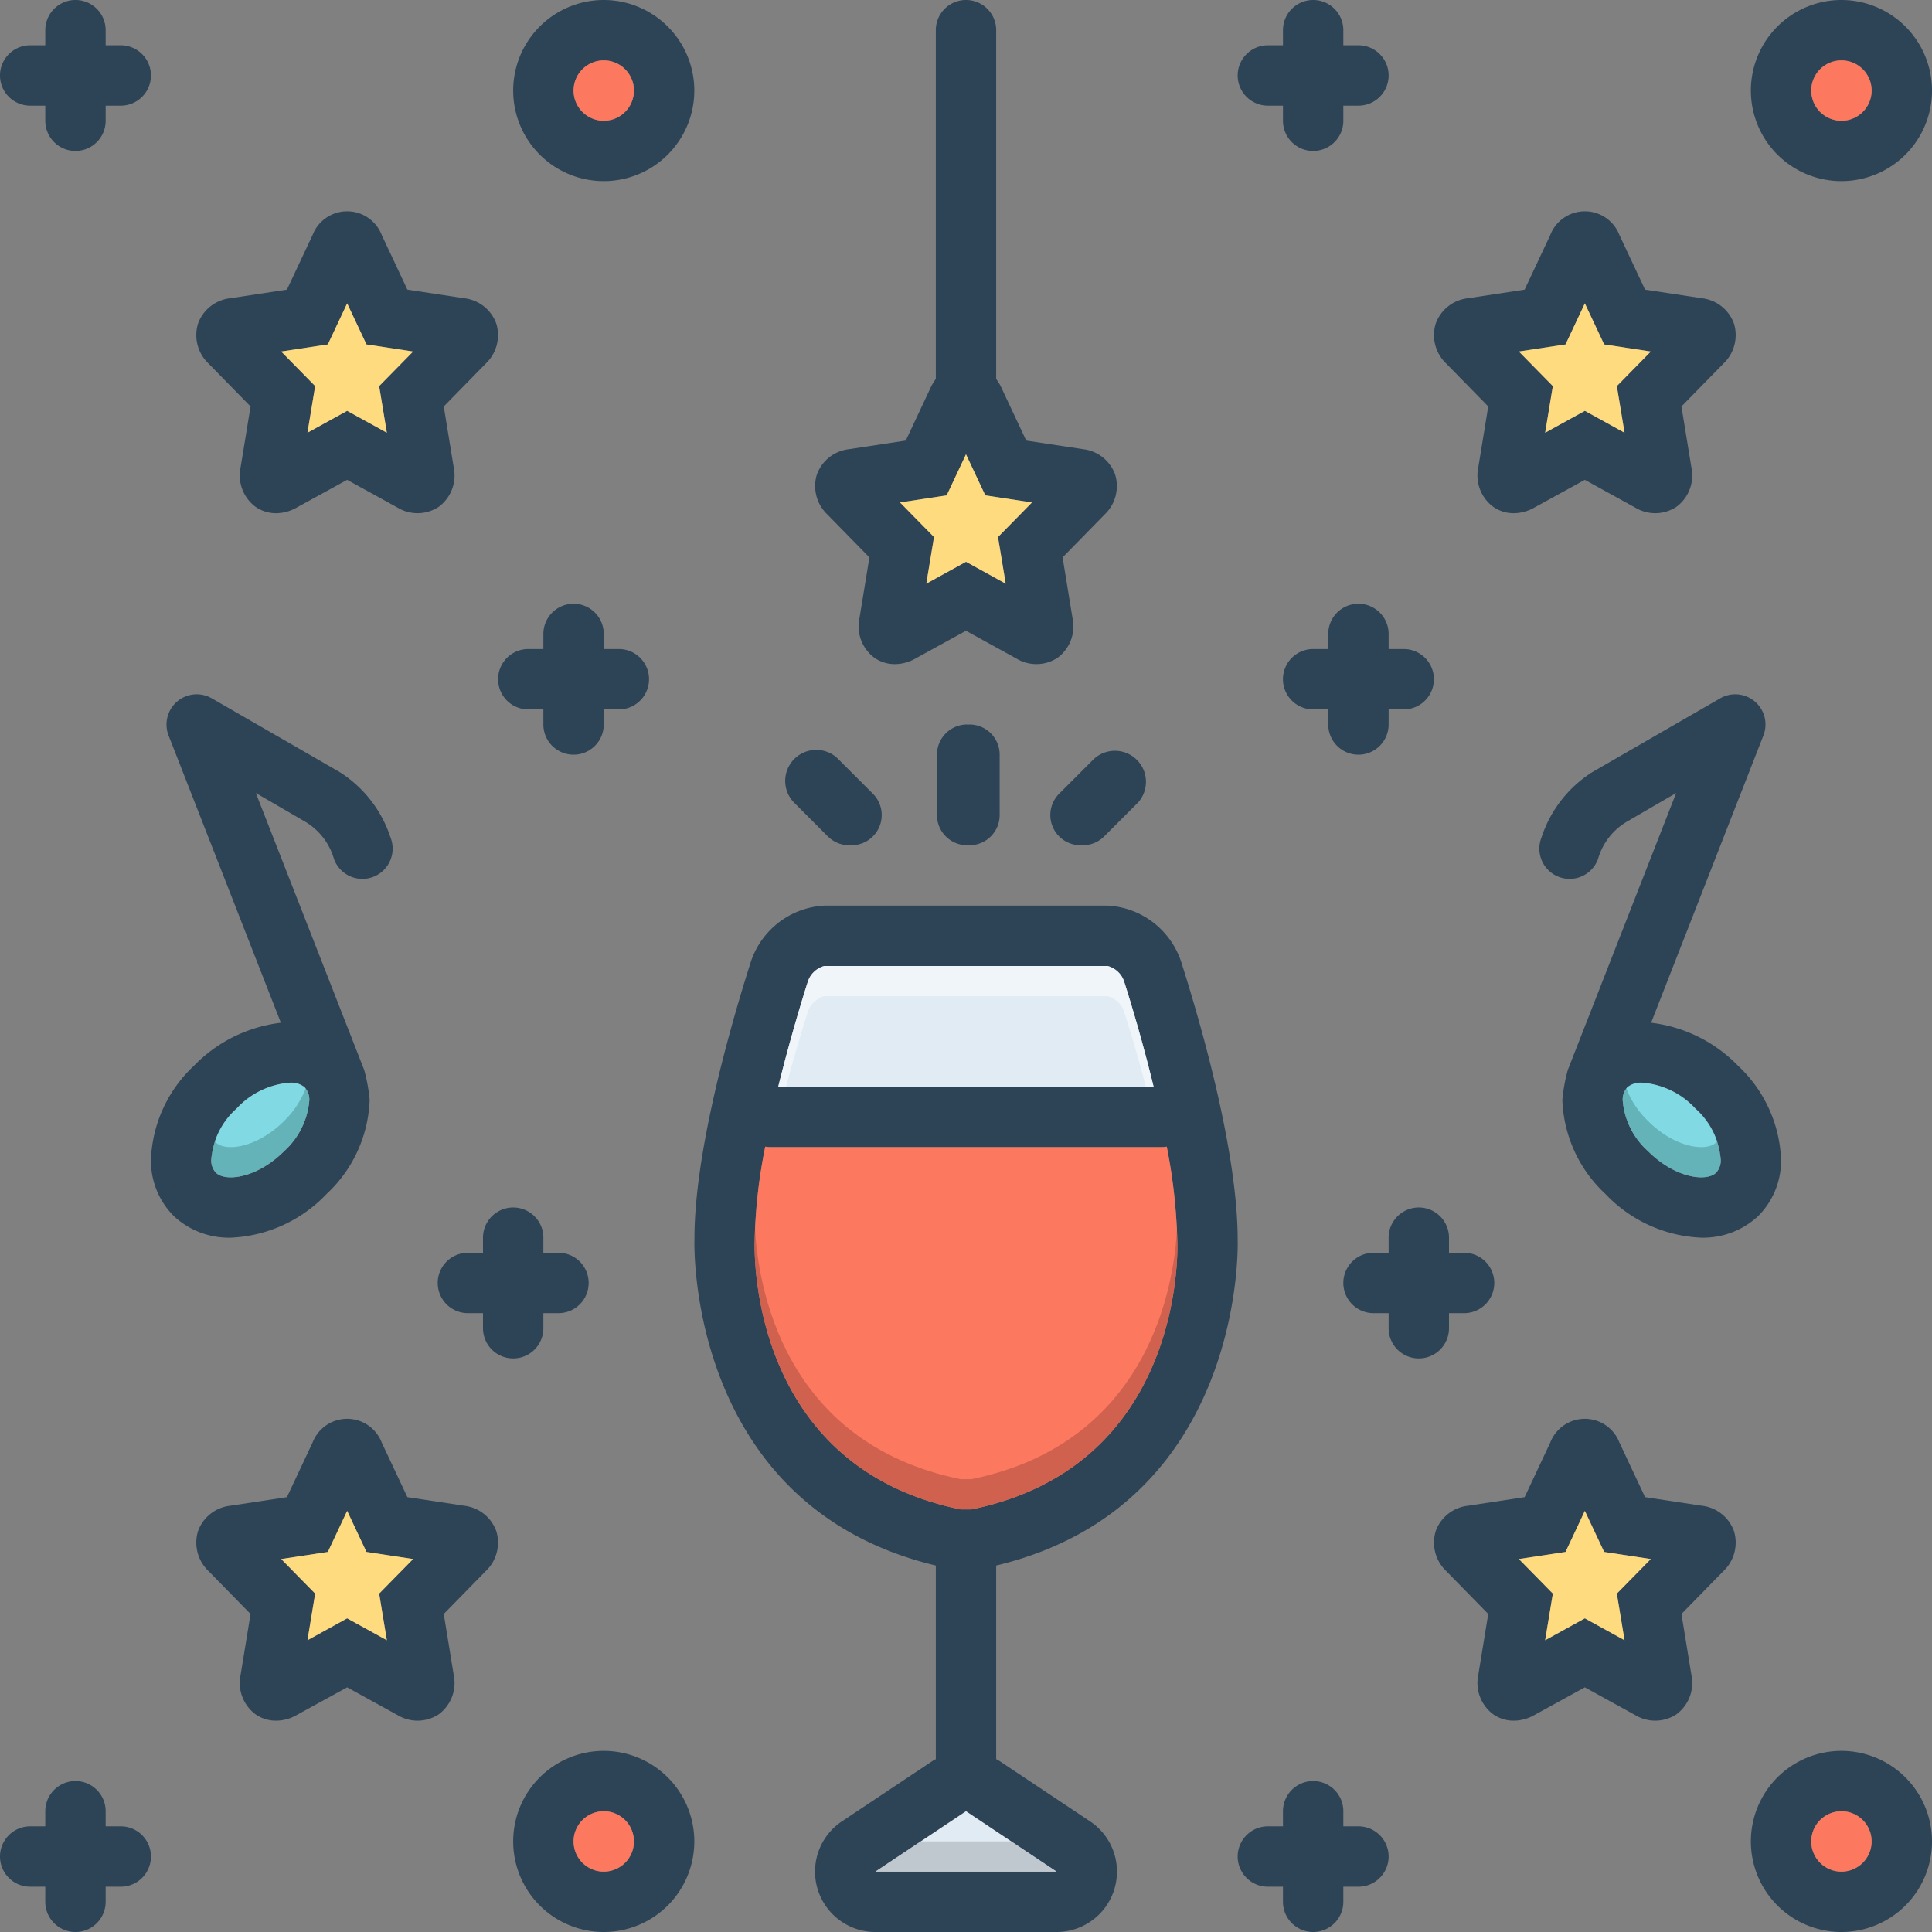
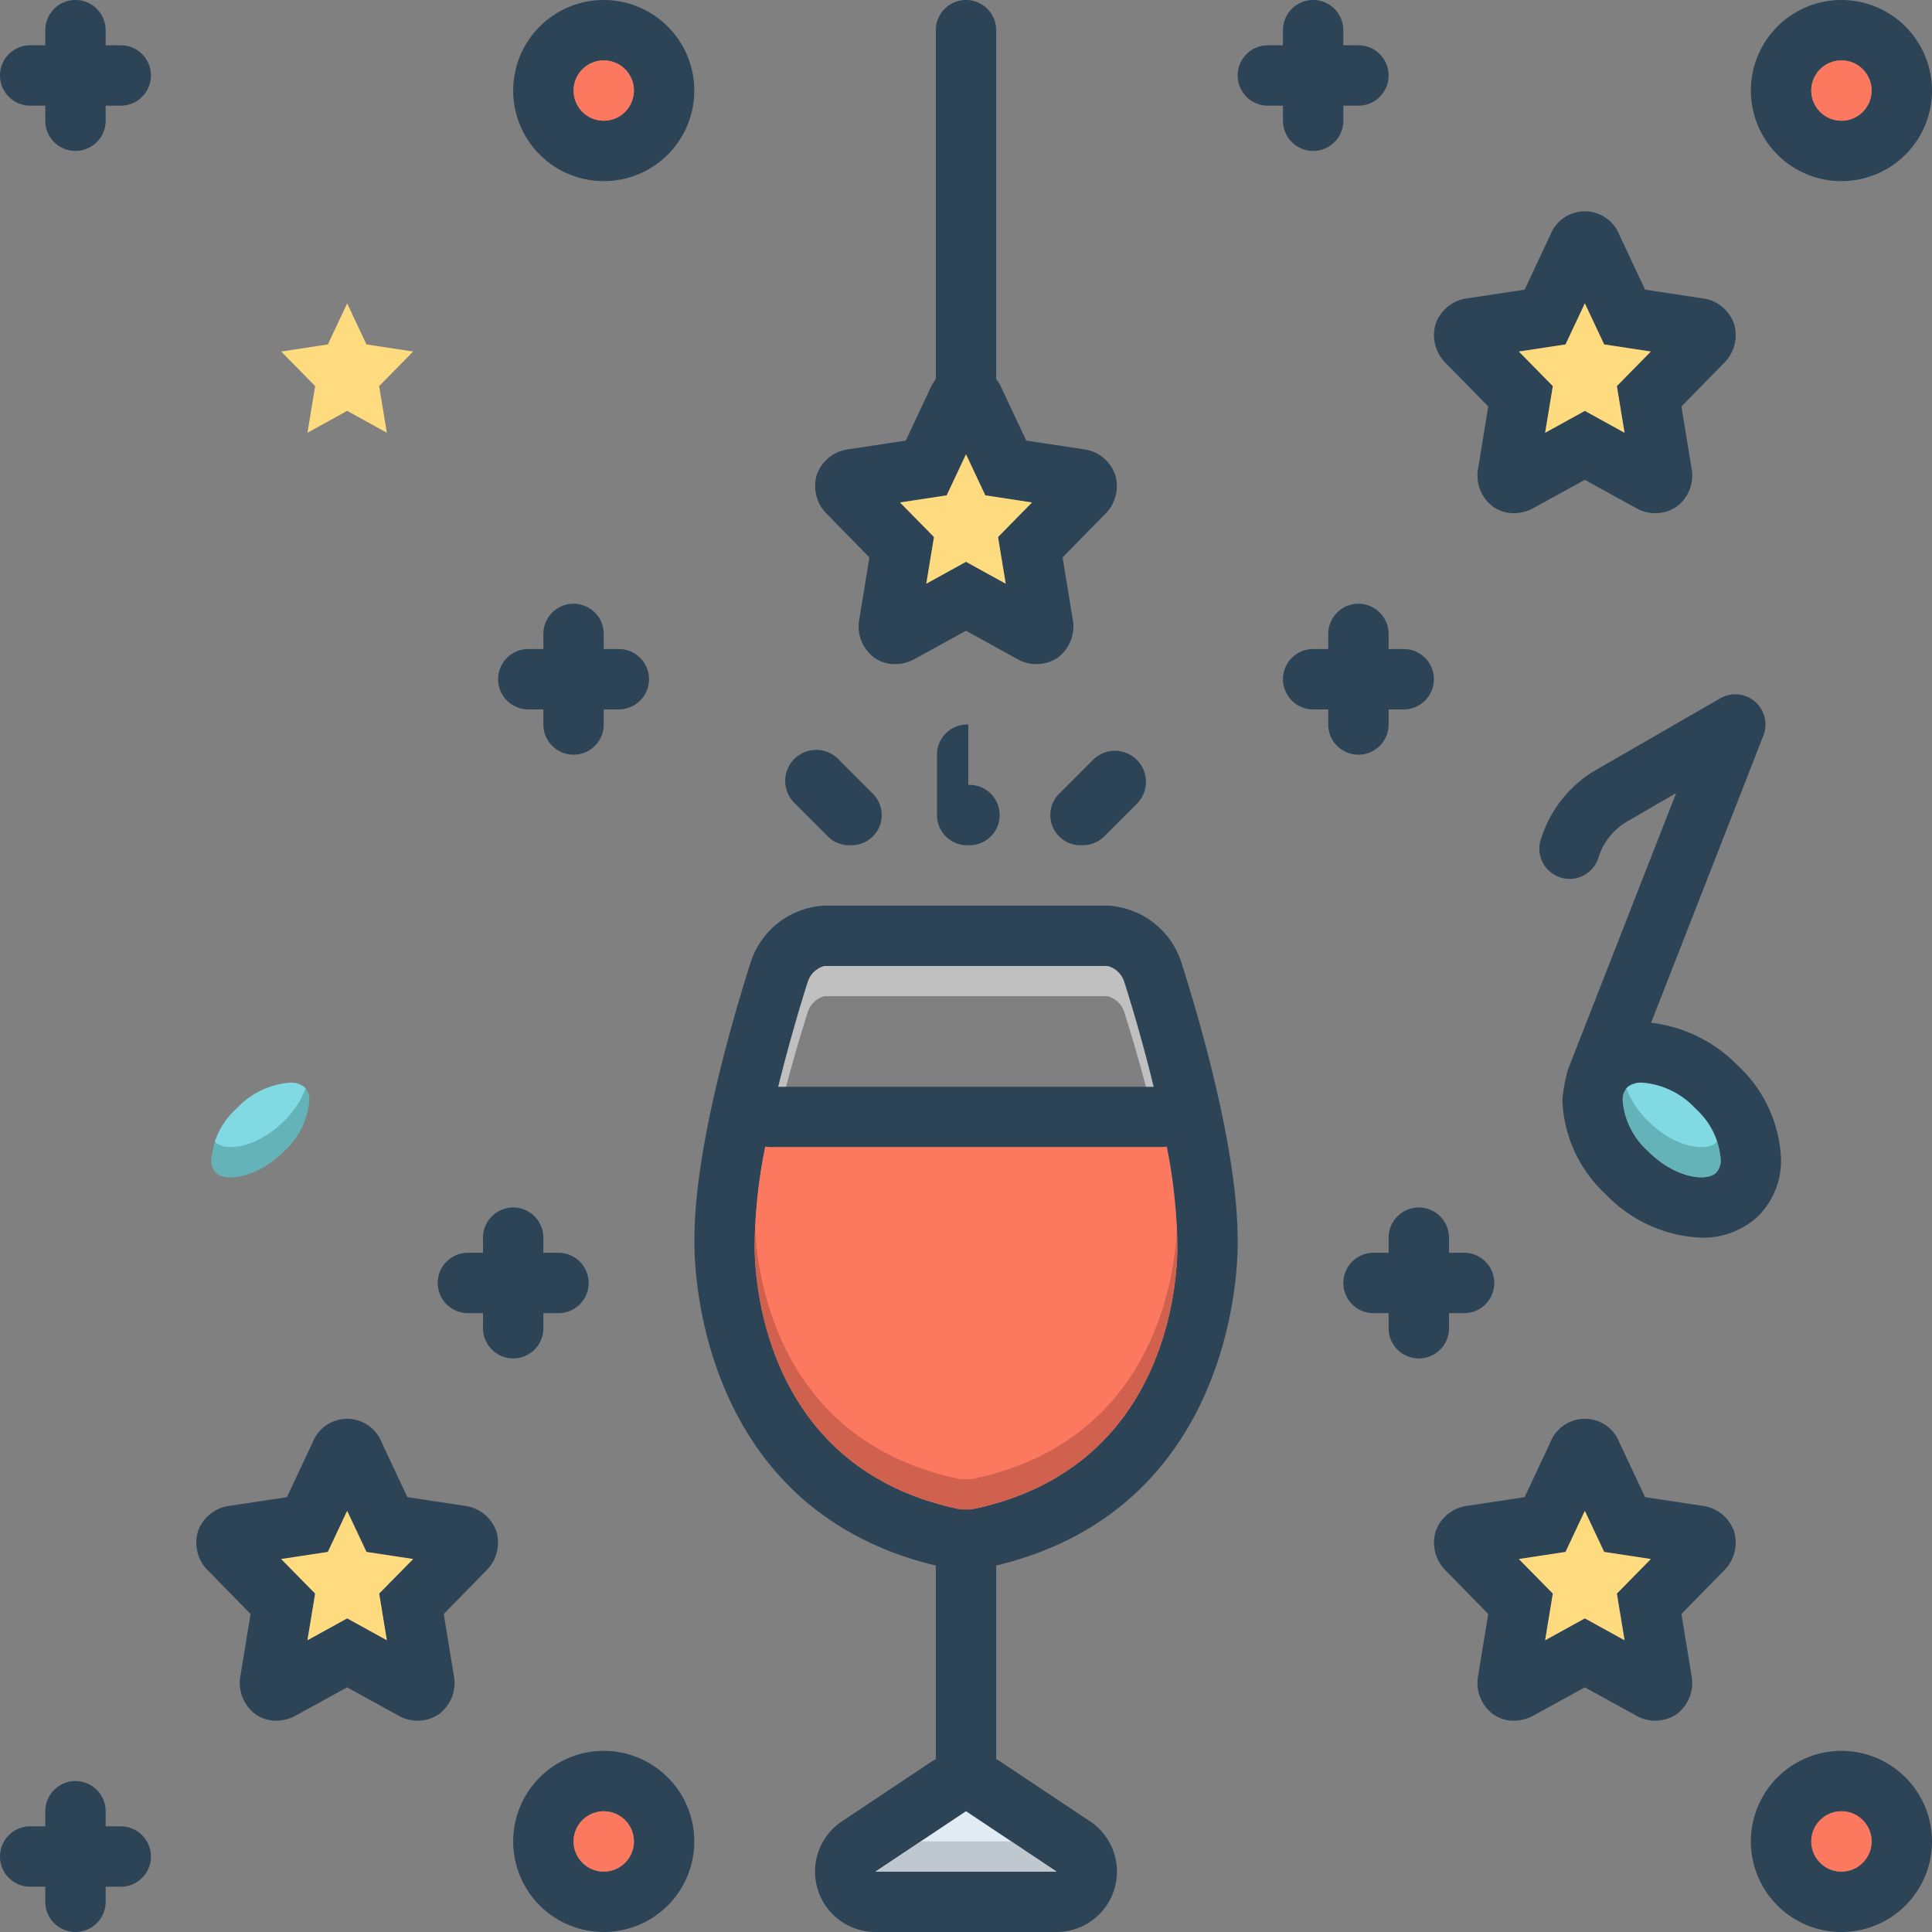
<svg xmlns="http://www.w3.org/2000/svg" id="Layer_1" viewBox="0 0 128 128" data-name="Layer 1">
  <rect x="0" y="0" width="128" height="128" fill="#808080" stroke="none" />
  <path d="m40 0a6 6 0 1 0 6 6 6.005 6.005 0 0 0 -6-6zm0 8a2 2 0 1 1 2-2 2.006 2.006 0 0 1 -2 2z" fill="#2d4356" />
  <circle cx="40" cy="6" fill="#fc785e" r="2" />
  <g fill="#2d4356">
    <path d="m5 10a2 2 0 0 0 2-2v-1h1a2 2 0 0 0 0-4h-1v-1a2 2 0 0 0 -4 0v1h-1a2 2 0 0 0 0 4h1v1a2 2 0 0 0 2 2z" />
    <path d="m34 90a2 2 0 0 0 2-2v-1h1a2 2 0 0 0 0-4h-1v-1a2 2 0 0 0 -4 0v1h-1a2 2 0 0 0 0 4h1v1a2 2 0 0 0 2 2z" />
    <path d="m96 88v-1h1a2 2 0 0 0 0-4h-1v-1a2 2 0 0 0 -4 0v1h-1a2 2 0 0 0 0 4h1v1a2 2 0 0 0 4 0z" />
    <path d="m38 40a2 2 0 0 0 -2 2v1h-1a2 2 0 0 0 0 4h1v1a2 2 0 0 0 4 0v-1h1a2 2 0 0 0 0-4h-1v-1a2 2 0 0 0 -2-2z" />
    <path d="m90 50a2 2 0 0 0 2-2v-1h1a2 2 0 0 0 0-4h-1v-1a2 2 0 0 0 -4 0v1h-1a2 2 0 0 0 0 4h1v1a2 2 0 0 0 2 2z" />
    <path d="m114.88 21.44a2.565 2.565 0 0 0 -2.12-1.68l-3.77-.57-1.7-3.62a2.455 2.455 0 0 0 -4.58 0l-1.7 3.62-3.76.57a2.566 2.566 0 0 0 -2.13 1.68 2.598 2.598 0 0 0 .7 2.65l2.78 2.84-.66 4.04a2.586 2.586 0 0 0 .98 2.6 2.342 2.342 0 0 0 1.37.43 2.759 2.759 0 0 0 1.36-.37l3.35-1.84 3.34 1.84a2.553 2.553 0 0 0 2.74-.06 2.586 2.586 0 0 0 .98-2.6l-.66-4.04 2.78-2.84a2.598 2.598 0 0 0 .7-2.65zm-7.76 4.14.51 3.09-2.63-1.45-2.63 1.45.51-3.09-2.25-2.29 3.09-.47 1.28-2.72 1.28 2.72 3.09.47z" />
  </g>
  <path d="m107.12 25.58.51 3.09-2.63-1.45-2.63 1.45.51-3.09-2.25-2.29 3.09-.47 1.28-2.72 1.28 2.72 3.09.47z" fill="#ffdb80" />
  <path d="m122 0a6 6 0 1 0 6 6 6.005 6.005 0 0 0 -6-6zm0 8a2 2 0 1 1 2-2 2.006 2.006 0 0 1 -2 2z" fill="#2d4356" />
  <circle cx="122" cy="6" fill="#fc785e" r="2" />
  <path d="m87 0a2 2 0 0 0 -2 2v1h-1a2 2 0 0 0 0 4h1v1a2 2 0 0 0 4 0v-1h1a2 2 0 0 0 0-4h-1v-1a2 2 0 0 0 -2-2z" fill="#2d4356" />
  <path d="m40 116a6 6 0 1 0 6 6 6.005 6.005 0 0 0 -6-6zm0 8a2 2 0 1 1 2-2 2.006 2.006 0 0 1 -2 2z" fill="#2d4356" />
  <circle cx="40" cy="122" fill="#fc785e" r="2" />
  <path d="m8 121h-1v-1a2 2 0 0 0 -4 0v1h-1a2 2 0 0 0 0 4h1v1a2 2 0 0 0 4 0v-1h1a2 2 0 0 0 0-4z" fill="#2d4356" />
  <path d="m122 116a6 6 0 1 0 6 6 6.005 6.005 0 0 0 -6-6zm0 8a2 2 0 1 1 2-2 2.006 2.006 0 0 1 -2 2z" fill="#2d4356" />
  <circle cx="122" cy="122" fill="#fc785e" r="2" />
-   <path d="m90 121h-1v-1a2 2 0 0 0 -4 0v1h-1a2 2 0 0 0 0 4h1v1a2 2 0 0 0 4 0v-1h1a2 2 0 0 0 0-4z" fill="#2d4356" />
  <path d="m73.88 31.44a2.565 2.565 0 0 0 -2.12-1.68l-3.77-.57-1.7-3.62a3.575 3.575 0 0 0 -.29-.46v-23.11a2 2 0 0 0 -4 0v23.11a3.575 3.575 0 0 0 -.29.46l-1.7 3.62-3.76.57a2.566 2.566 0 0 0 -2.13 1.68 2.598 2.598 0 0 0 .7 2.65l2.78 2.84-.66 4.04a2.586 2.586 0 0 0 .98 2.6 2.342 2.342 0 0 0 1.37.43 2.759 2.759 0 0 0 1.36-.37l3.35-1.84 3.34 1.84a2.553 2.553 0 0 0 2.74-.06 2.586 2.586 0 0 0 .98-2.6l-.66-4.04 2.78-2.84a2.598 2.598 0 0 0 .7-2.65zm-7.76 4.14.51 3.09-2.63-1.45-2.63 1.45.51-3.09-2.25-2.29 3.09-.47 1.28-2.72 1.28 2.72 3.09.47z" fill="#2d4356" />
  <path d="m66.12 35.58.51 3.09-2.63-1.45-2.63 1.45.51-3.09-2.25-2.29 3.09-.47 1.28-2.72 1.28 2.72 3.09.47z" fill="#ffdb80" />
  <path d="m54.846 55.414a1.996 1.996 0 0 0 1.415.586c.026 0 .051-.006.077-.007.026.001.051.007.077.007a2 2 0 0 0 1.415-3.414l-2.261-2.263a2.055 2.055 0 0 0 -2.983 2.828z" fill="#2d4356" />
-   <path d="m64.153 48.008c-.026-.001-.05-.008-.077-.008a2 2 0 0 0 -2 2v4a2 2 0 0 0 2 2c.026 0 .051-.007.077-.008.026.001.05.008.077.008a2 2 0 0 0 2-2v-4a2 2 0 0 0 -2-2c-.026 0-.051.007-.077.008z" fill="#2d4356" />
+   <path d="m64.153 48.008c-.026-.001-.05-.008-.077-.008a2 2 0 0 0 -2 2v4a2 2 0 0 0 2 2c.026 0 .051-.007.077-.008.026.001.05.008.077.008a2 2 0 0 0 2-2a2 2 0 0 0 -2-2c-.026 0-.051.007-.077.008z" fill="#2d4356" />
  <path d="m71.586 56c.026 0 .051-.006.077-.007.026.001.051.007.077.007a1.996 1.996 0 0 0 1.415-.586l2.261-2.263a2.057 2.057 0 0 0 -2.983-2.828l-2.261 2.263a2 2 0 0 0 1.415 3.414z" fill="#2d4356" />
  <path d="m82 82.21c.01-5.76-2.32-14.01-3.72-18.41a5.43 5.43 0 0 0 -4.9-3.8h-18.76a5.43 5.43 0 0 0 -4.9 3.8c-1.4 4.4-3.73 12.65-3.71 18.32-.01.18-.53 17.65 15.99 21.6v12.83a2.375 2.375 0 0 0 -.22.12l-6 4a4.001 4.001 0 0 0 2.22 7.33h12a4.001 4.001 0 0 0 2.22-7.33l-6-4a2.375 2.375 0 0 0 -.22-.12v-12.83c16.52-3.95 16-21.41 16-21.51zm-28.47-17.2a1.585 1.585 0 0 1 1.09-1.01h18.76a1.585 1.585 0 0 1 1.09 1.01c.49 1.53 1.26 4.11 1.96 6.99h-24.87c.71-2.87 1.48-5.46 1.97-6.99zm16.47 58.99h-12l6-4zm-5.64-24h-.72c-14.02-2.86-13.66-17.11-13.64-17.8a34.924 34.924 0 0 1 .7-6.23c.1.01.2.03.3.03h26c.1 0 .2-.02.3-.03a36.515 36.515 0 0 1 .7 6.32c.02.6.38 14.85-13.64 17.71z" fill="#2d4356" />
  <path d="m70 124h-12l6-4z" fill="#e1ebf4" />
-   <path d="m76.43 72h-24.87c.71-2.87 1.48-5.46 1.97-6.99a1.585 1.585 0 0 1 1.09-1.01h18.76a1.585 1.585 0 0 1 1.09 1.01c.49 1.53 1.26 4.11 1.96 6.99z" fill="#e1ebf4" />
  <path d="m64.36 100h-.72c-14.02-2.86-13.66-17.11-13.64-17.8a34.924 34.924 0 0 1 .7-6.23c.1.01.2.03.3.03h26c.1 0 .2-.02.3-.03a36.515 36.515 0 0 1 .7 6.32c.02.6.38 14.85-13.64 17.71z" fill="#fc785e" />
-   <path d="m32.88 21.44a2.565 2.565 0 0 0 -2.12-1.68l-3.77-.57-1.7-3.62a2.455 2.455 0 0 0 -4.58 0l-1.7 3.62-3.76.57a2.566 2.566 0 0 0 -2.13 1.68 2.598 2.598 0 0 0 .7 2.65l2.78 2.84-.66 4.04a2.586 2.586 0 0 0 .98 2.6 2.342 2.342 0 0 0 1.37.43 2.759 2.759 0 0 0 1.36-.37l3.35-1.84 3.34 1.84a2.553 2.553 0 0 0 2.74-.06 2.586 2.586 0 0 0 .98-2.6l-.66-4.04 2.78-2.84a2.598 2.598 0 0 0 .7-2.65zm-7.76 4.14.51 3.09-2.63-1.45-2.63 1.45.51-3.09-2.25-2.29 3.09-.47 1.28-2.72 1.28 2.72 3.09.47z" fill="#2d4356" />
  <path d="m25.12 25.58.51 3.09-2.63-1.45-2.63 1.45.51-3.09-2.25-2.29 3.09-.47 1.28-2.72 1.28 2.72 3.09.47z" fill="#ffdb80" />
  <path d="m32.88 101.44a2.565 2.565 0 0 0 -2.12-1.68l-3.77-.57-1.7-3.62a2.455 2.455 0 0 0 -4.58 0l-1.7 3.62-3.76.57a2.566 2.566 0 0 0 -2.13 1.68 2.598 2.598 0 0 0 .7 2.65l2.78 2.84-.66 4.04a2.586 2.586 0 0 0 .98 2.6 2.342 2.342 0 0 0 1.37.43 2.759 2.759 0 0 0 1.36-.37l3.35-1.84 3.34 1.84a2.553 2.553 0 0 0 2.74-.06 2.586 2.586 0 0 0 .98-2.6l-.66-4.04 2.78-2.84a2.598 2.598 0 0 0 .7-2.65zm-7.76 4.14.51 3.09-2.63-1.45-2.63 1.45.51-3.09-2.25-2.29 3.09-.47 1.28-2.72 1.28 2.72 3.09.47z" fill="#2d4356" />
  <path d="m25.12 105.58.51 3.09-2.63-1.45-2.63 1.45.51-3.09-2.25-2.29 3.09-.47 1.28-2.72 1.28 2.72 3.09.47z" fill="#ffdb80" />
  <path d="m114.88 101.44a2.565 2.565 0 0 0 -2.12-1.68l-3.77-.57-1.7-3.62a2.455 2.455 0 0 0 -4.58 0l-1.7 3.62-3.76.57a2.566 2.566 0 0 0 -2.13 1.68 2.598 2.598 0 0 0 .7 2.65l2.78 2.84-.66 4.04a2.586 2.586 0 0 0 .98 2.6 2.342 2.342 0 0 0 1.37.43 2.759 2.759 0 0 0 1.36-.37l3.35-1.84 3.34 1.84a2.553 2.553 0 0 0 2.74-.06 2.586 2.586 0 0 0 .98-2.6l-.66-4.04 2.78-2.84a2.598 2.598 0 0 0 .7-2.65zm-7.76 4.14.51 3.09-2.63-1.45-2.63 1.45.51-3.09-2.25-2.29 3.09-.47 1.28-2.72 1.28 2.72 3.09.47z" fill="#2d4356" />
  <path d="m107.12 105.58.51 3.09-2.63-1.45-2.63 1.45.51-3.09-2.25-2.29 3.09-.47 1.28-2.72 1.28 2.72 3.09.47z" fill="#ffdb80" />
-   <path d="m25.87 55.48a8.096 8.096 0 0 0 -3.37-4.33l-8.48-4.89a2.001 2.001 0 0 0 -2.85 2.47l7.44 19.03a9.59 9.59 0 0 0 -5.76 2.85 8.956 8.956 0 0 0 -2.85 6.25 5.181 5.181 0 0 0 1.55 3.74 5.348 5.348 0 0 0 3.74 1.4 9.28 9.28 0 0 0 6.34-2.89 8.93 8.93 0 0 0 2.86-6.24 11.331 11.331 0 0 0 -.36-1.98l-7.18-18.35 3.27 1.9a4.233 4.233 0 0 1 1.91 2.48 2.004 2.004 0 1 0 3.74-1.44zm-5.69 16.55a1.225 1.225 0 0 1 .31.89 5.087 5.087 0 0 1 -1.68 3.36c-1.79 1.78-3.86 2.03-4.5 1.42a1.184 1.184 0 0 1 -.31-.89 5.018 5.018 0 0 1 1.67-3.36 5.368 5.368 0 0 1 3.53-1.72 1.434 1.434 0 0 1 .98.3z" fill="#2d4356" />
  <path d="m20.49 72.92a5.087 5.087 0 0 1 -1.68 3.36c-1.79 1.78-3.86 2.03-4.5 1.42a1.184 1.184 0 0 1 -.31-.89 5.018 5.018 0 0 1 1.67-3.36 5.368 5.368 0 0 1 3.53-1.72 1.434 1.434 0 0 1 .98.3 1.225 1.225 0 0 1 .31.89z" fill="#81d9e3" />
  <path d="m115.15 70.61a9.59 9.59 0 0 0 -5.76-2.85l7.44-19.03a2.001 2.001 0 0 0 -2.85-2.47l-8.48 4.89a8.096 8.096 0 0 0 -3.37 4.33 2.004 2.004 0 1 0 3.74 1.44 4.233 4.233 0 0 1 1.91-2.48l3.27-1.9-7.18 18.35a11.331 11.331 0 0 0 -.36 1.98 8.93 8.93 0 0 0 2.86 6.24 9.28 9.28 0 0 0 6.34 2.89 5.348 5.348 0 0 0 3.74-1.4 5.181 5.181 0 0 0 1.55-3.74 8.956 8.956 0 0 0 -2.85-6.25zm-1.46 7.09c-.64.61-2.71.36-4.5-1.43a5.049 5.049 0 0 1 -1.68-3.35 1.225 1.225 0 0 1 .31-.89 1.434 1.434 0 0 1 .98-.3 5.368 5.368 0 0 1 3.53 1.72 5.018 5.018 0 0 1 1.67 3.36 1.184 1.184 0 0 1 -.31.89z" fill="#2d4356" />
  <path d="m114 76.81a1.184 1.184 0 0 1 -.31.89c-.64.61-2.71.36-4.5-1.43a5.049 5.049 0 0 1 -1.68-3.35 1.225 1.225 0 0 1 .31-.89 1.434 1.434 0 0 1 .98-.3 5.368 5.368 0 0 1 3.53 1.72 5.018 5.018 0 0 1 1.67 3.36z" fill="#81d9e3" />
  <path d="m114 76.81a1.184 1.184 0 0 1 -.31.89c-.64.61-2.71.36-4.5-1.43a5.049 5.049 0 0 1 -1.68-3.35 1.345 1.345 0 0 1 .24-.81 5.89 5.89 0 0 0 1.44 2.16c1.79 1.79 3.86 2.04 4.5 1.43.03-.03.05-.06.08-.09a3.486 3.486 0 0 1 .23 1.2z" fill="#0f423c" opacity=".25" />
  <path d="m70 124h-12l3-2h6z" fill="#9fa5aa" opacity=".5" />
  <path d="m64.36 100h-.72c-14.02-2.86-13.66-17.11-13.64-17.8 0-.26.01-.53.02-.81.19 3.62 1.76 14.19 13.62 16.61h.72c11.86-2.42 13.43-12.99 13.62-16.55.01.29.02.57.02.84.02.6.38 14.85-13.64 17.71z" fill="#a54b3f" opacity=".5" />
  <path d="m76.43 72h-.51c-.54-2.05-1.08-3.83-1.45-4.99a1.585 1.585 0 0 0 -1.09-1.01h-18.76a1.585 1.585 0 0 0 -1.09 1.01c-.37 1.16-.91 2.94-1.45 4.99h-.52c.71-2.87 1.48-5.46 1.97-6.99a1.585 1.585 0 0 1 1.09-1.01h18.76a1.585 1.585 0 0 1 1.09 1.01c.49 1.53 1.26 4.11 1.96 6.99z" fill="#fff" opacity=".5" />
  <path d="m20.49 72.92a5.087 5.087 0 0 1 -1.68 3.36c-1.79 1.78-3.86 2.03-4.5 1.42a1.184 1.184 0 0 1 -.31-.89 3.486 3.486 0 0 1 .23-1.2c.03.03.05.06.08.09.64.61 2.71.36 4.5-1.42a5.999 5.999 0 0 0 1.44-2.17 1.345 1.345 0 0 1 .24.81z" fill="#0f423c" opacity=".25" />
</svg>